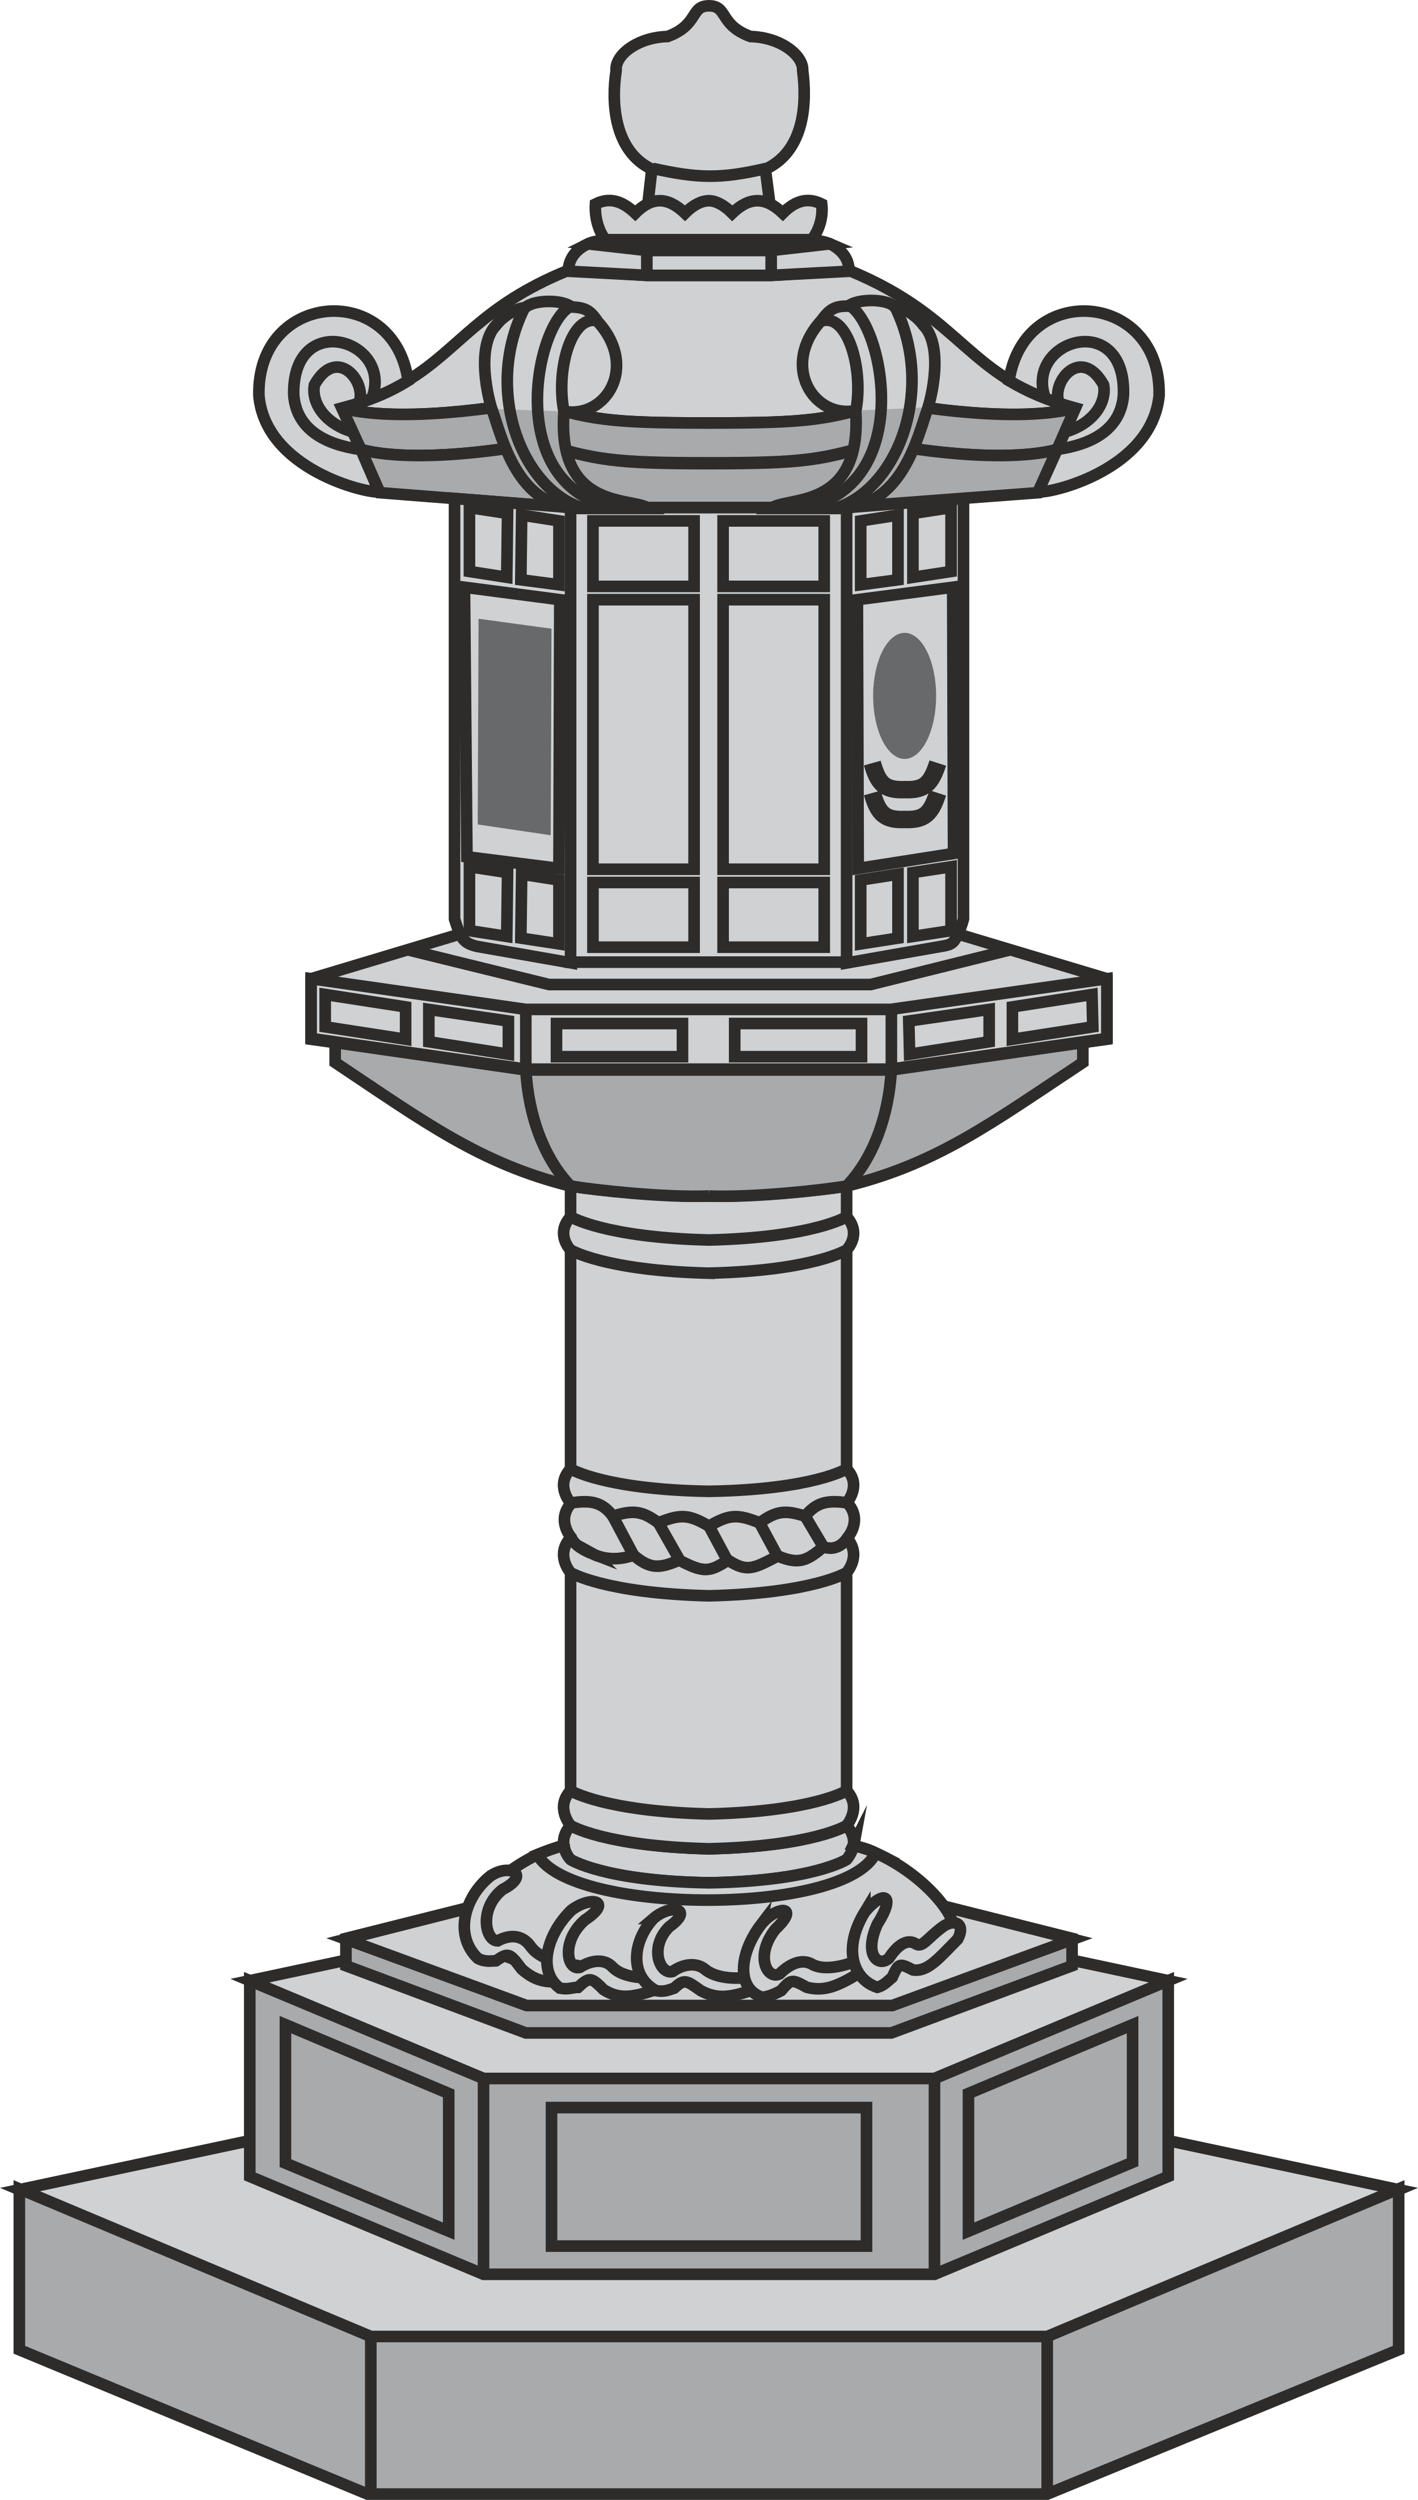
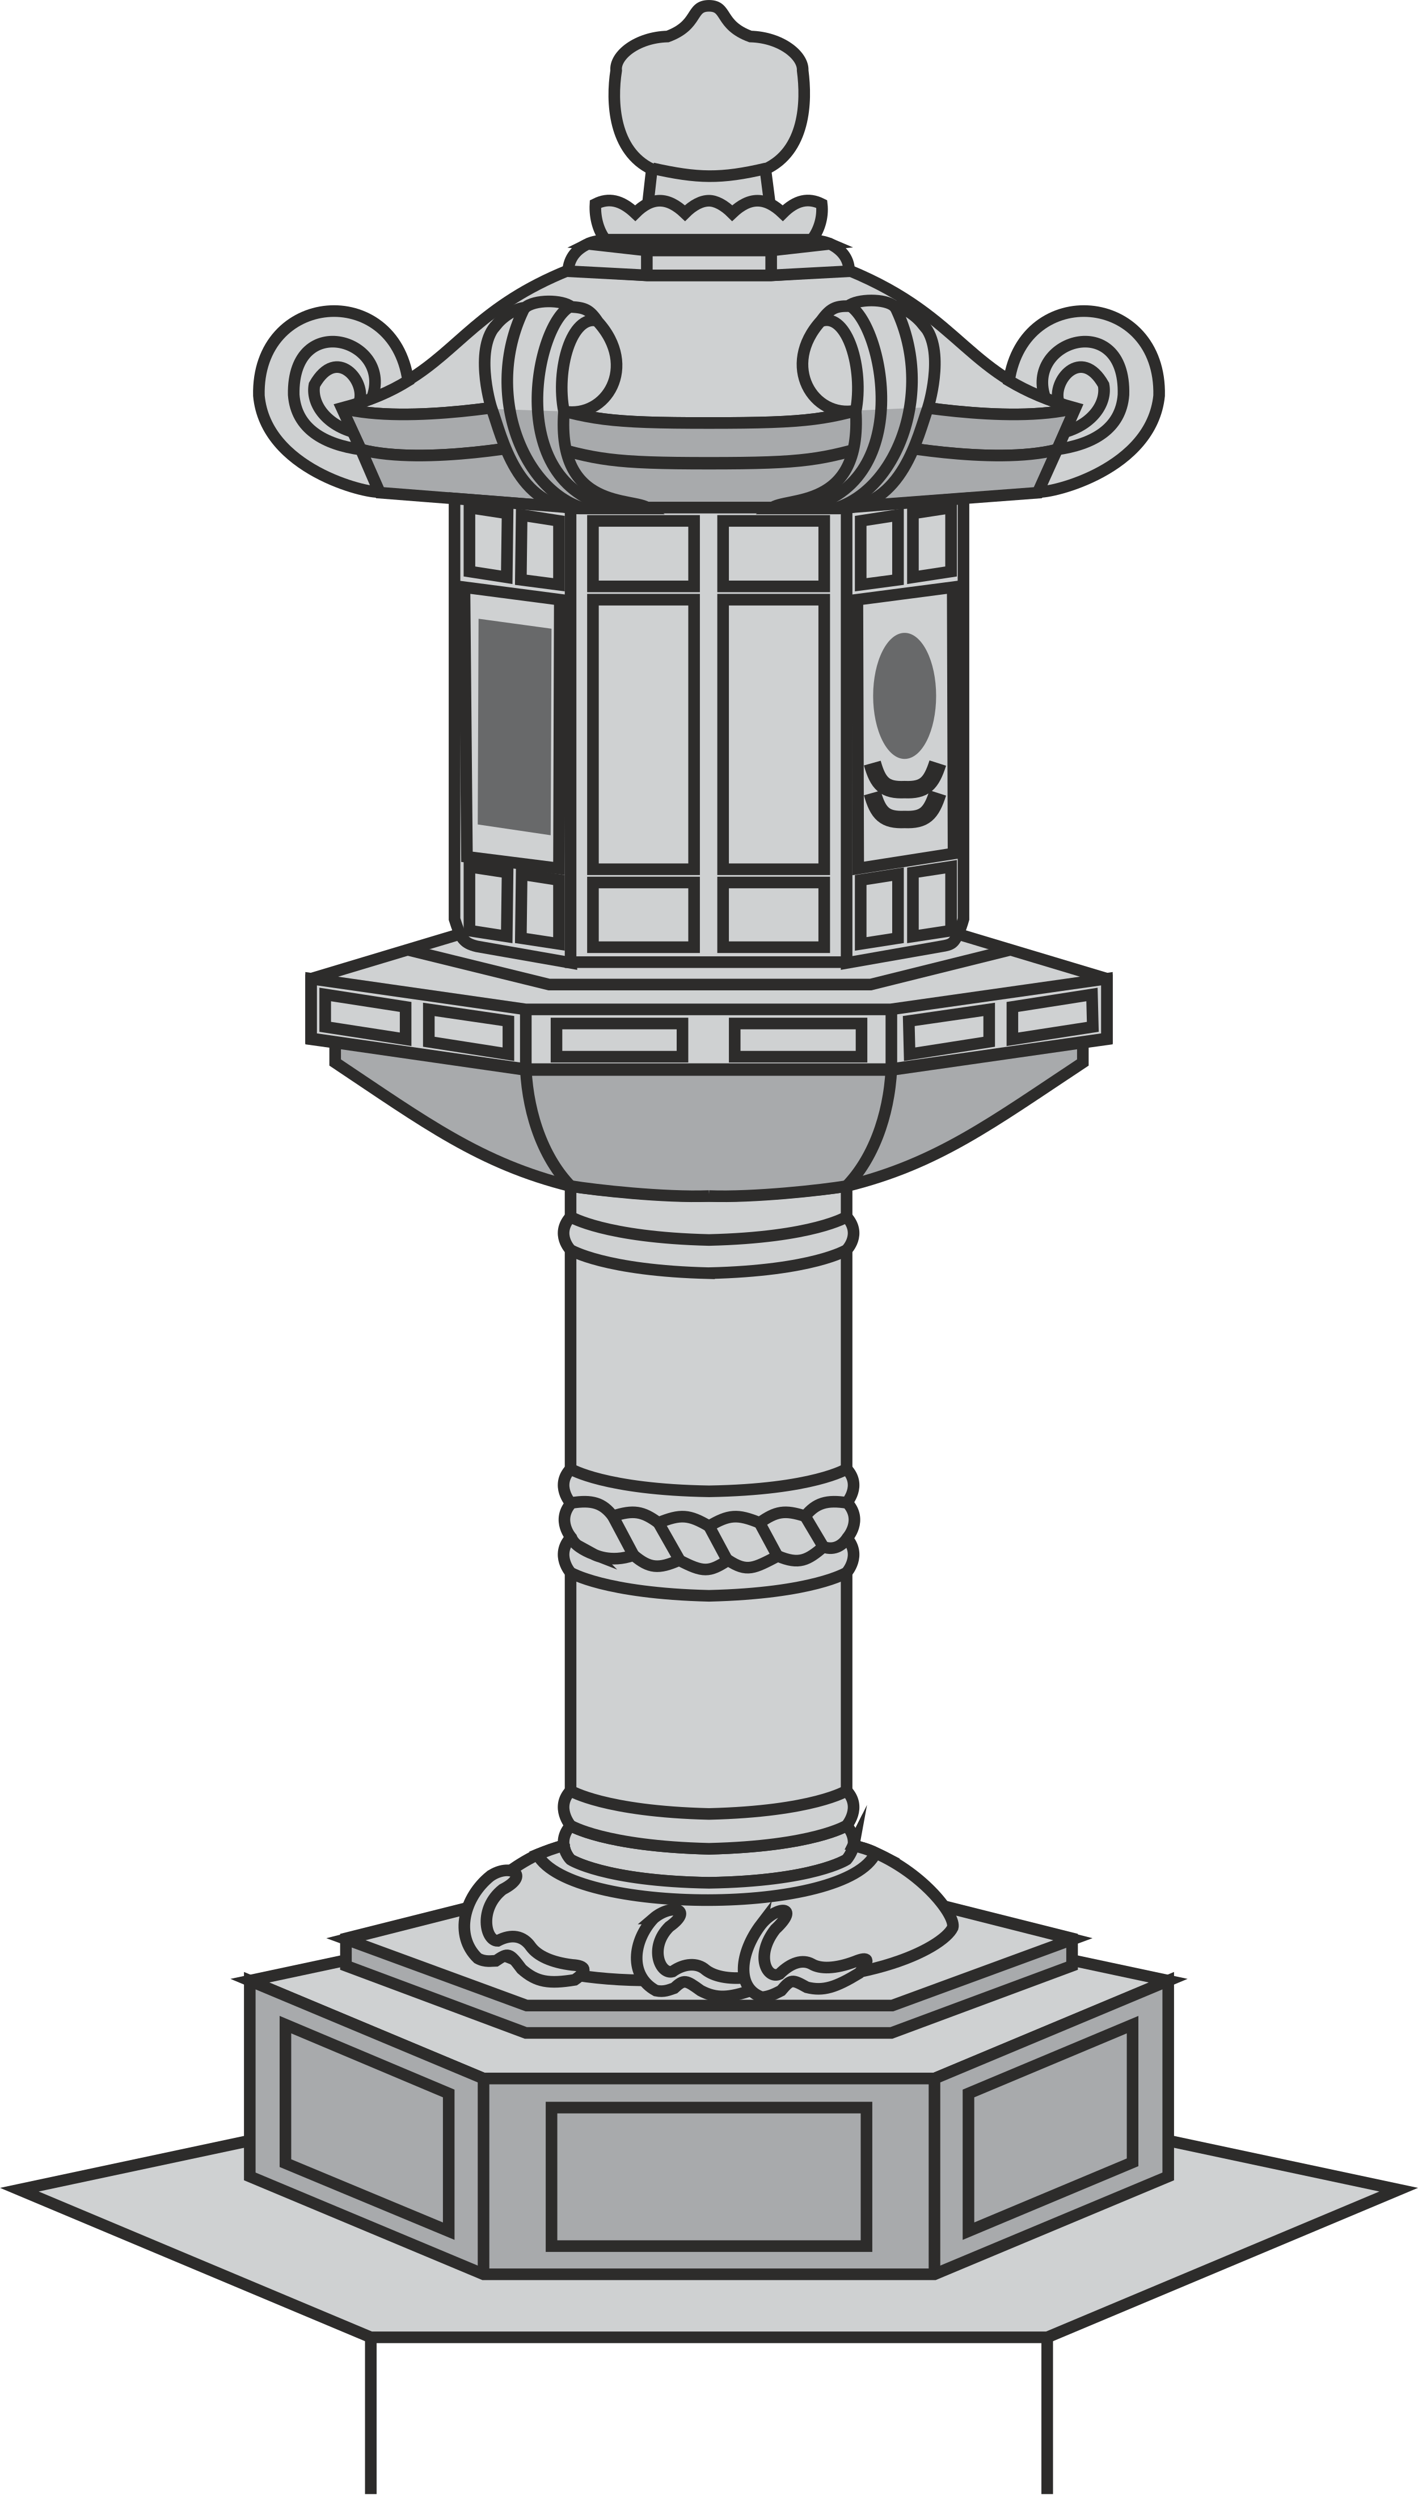
<svg xmlns="http://www.w3.org/2000/svg" height="289.344" viewBox="0 0 123.165 217.008" width="164.221">
  <path style="fill:#cfd1d2;stroke:#2d2c2b;stroke-width:1.008;stroke-miterlimit:10.433" d="M297.638 476.457c4.392-.144 7.992-.216 11.952-1.296V415.4c-2.16.36-8.064.936-11.952.864-3.96.072-9.792-.504-12.024-.864v59.76c3.96 1.08 7.632 1.296 12.024 1.296zm0 38.88h29.376l30.528-12.816-59.904-12.744-59.904 12.744 30.528 12.816z" transform="translate(-236.055 -312.44)" />
-   <path style="fill:#a8aaac;stroke:#2d2c2b;stroke-width:1.008;stroke-miterlimit:10.433" d="M297.638 528.945h29.376l30.528-12.528v-13.968l-30.528 12.816h-58.752l-30.528-12.816v13.968l30.24 12.528z" transform="translate(-236.055 -312.44)" />
  <path style="fill:none;stroke:#2d2c2b;stroke-width:1.008;stroke-miterlimit:10.433" d="M268.262 515.337v13.608m58.752-13.608v13.608" transform="translate(-236.055 -312.44)" />
  <path style="fill:#cfd1d2;stroke:#2d2c2b;stroke-width:1.008;stroke-miterlimit:10.433" d="M297.638 492.873h19.584l20.304-8.496-39.888-8.496-39.888 8.496 20.304 8.496z" transform="translate(-236.055 -312.44)" />
  <path style="fill:#a8aaac;stroke:#2d2c2b;stroke-width:1.008;stroke-miterlimit:10.433" d="M297.638 509.865h19.584l20.304-8.496v-16.992l-20.304 8.496h-39.168l-20.304-8.496v16.992l20.304 8.496z" transform="translate(-236.055 -312.44)" />
  <path style="fill:#a8aaac;stroke:#2d2c2b;stroke-width:1.008;stroke-miterlimit:10.433" d="M297.638 488.913h15.84l15.696-5.832v-2.376l-31.536-7.92-31.536 7.92v2.376l15.624 5.832z" transform="translate(-236.055 -312.44)" />
  <path style="fill:#cfd1d2;stroke:#2d2c2b;stroke-width:1.008;stroke-miterlimit:10.433" d="m266.102 480.777 31.536-7.992 31.608 7.992-15.696 5.76h-31.752z" transform="translate(-236.055 -312.44)" />
  <path style="fill:#cfd1d2;stroke:#2d2c2b;stroke-width:1.008;stroke-miterlimit:10.433" d="M297.638 475.953c9.072-.216 11.952-2.016 11.952-2.016s1.368-1.512 0-3.024c0 0-2.88 1.8-11.952 2.016-9.072-.216-12.024-2.016-12.024-2.016-1.368 1.512 0 3.024 0 3.024s2.952 1.8 12.024 2.016z" transform="translate(-236.055 -312.44)" />
  <path style="fill:#cfd1d2;stroke:#2d2c2b;stroke-width:1.008;stroke-miterlimit:10.433" d="M297.638 472.929c9.072-.216 11.952-2.016 11.952-2.016s1.368-1.584 0-3.024c0 0-2.88 1.8-11.952 2.016-9.072-.216-12.024-2.016-12.024-2.016-1.368 1.44 0 3.024 0 3.024s2.952 1.8 12.024 2.016zm0-21.96c9.072-.216 11.952-2.016 11.952-2.016s1.368-1.512 0-3.024c0 0-2.88 1.8-11.952 1.944-9.072-.144-12.024-1.944-12.024-1.944-1.368 1.512 0 3.024 0 3.024s2.952 1.8 12.024 2.016zm0-6.049c9.072-.143 11.952-2.015 11.952-2.015s1.368-1.512 0-2.952c0 0-2.88 1.8-11.952 1.944-9.072-.144-12.024-1.944-12.024-1.944-1.368 1.44 0 2.952 0 2.952s2.952 1.872 12.024 2.016z" transform="translate(-236.055 -312.44)" />
  <path style="fill:#cfd1d2;stroke:#2d2c2b;stroke-width:1.008;stroke-miterlimit:10.433" d="M287.63 447.369s1.44.792 3.456.072c1.368 1.152 2.16 1.224 3.96.432 2.088 1.08 2.592 1.08 4.248 0 1.656 1.08 2.232.72 4.32-.36 1.872.792 2.592.36 3.96-.792 1.008.36 1.728-.216 2.088-.792 0 0 1.368-1.512 0-3.024-1.8-.288-2.736 0-3.672 1.152-1.8-.576-2.52-.432-3.96.576-1.944-.792-2.664-.72-4.392.288-1.728-1.008-2.448-1.08-4.392-.288-1.368-1.008-2.16-1.152-3.96-.576-.864-1.152-1.8-1.44-3.6-1.152-1.368 1.512 0 3.024 0 3.024.216.576 1.008 1.08 1.944 1.44z" transform="translate(-236.055 -312.44)" />
  <path style="fill:#2d2c2b" d="m289.286 444.057 1.8 3.384z" transform="translate(-236.055 -312.44)" />
  <path style="fill:none;stroke:#2d2c2b;stroke-width:1.008;stroke-miterlimit:10.433" d="m289.286 444.057 1.8 3.384" transform="translate(-236.055 -312.44)" />
  <path style="fill:#2d2c2b" d="m293.246 444.633 1.8 3.168z" transform="translate(-236.055 -312.44)" />
  <path style="fill:none;stroke:#2d2c2b;stroke-width:1.008;stroke-miterlimit:10.433" d="m293.246 444.633 1.8 3.168" transform="translate(-236.055 -312.44)" />
  <path style="fill:#2d2c2b" d="m297.638 444.92 1.584 2.953z" transform="translate(-236.055 -312.44)" />
  <path style="fill:none;stroke:#2d2c2b;stroke-width:1.008;stroke-miterlimit:10.433" d="m297.638 444.92 1.584 2.953" transform="translate(-236.055 -312.44)" />
  <path style="fill:#2d2c2b" d="m302.03 444.633 1.512 2.808z" transform="translate(-236.055 -312.44)" />
  <path style="fill:none;stroke:#2d2c2b;stroke-width:1.008;stroke-miterlimit:10.433" d="m302.03 444.633 1.512 2.808" transform="translate(-236.055 -312.44)" />
  <path style="fill:#2d2c2b" d="m305.99 444.057 1.584 2.664z" transform="translate(-236.055 -312.44)" />
  <path style="fill:none;stroke:#2d2c2b;stroke-width:1.008;stroke-miterlimit:10.433" d="m305.99 444.057 1.584 2.664" transform="translate(-236.055 -312.44)" />
  <path style="fill:#cfd1d2;stroke:#2d2c2b;stroke-width:1.008;stroke-miterlimit:10.433" d="M297.638 422.96c9.072-.215 11.952-2.015 11.952-2.015s1.368-1.368 0-2.88c0 0-2.88 1.8-11.952 2.016-9.072-.216-12.024-2.016-12.024-2.016-1.368 1.512 0 2.88 0 2.88s2.952 1.8 12.024 2.016zm0 61.129c-13.248 1.296-20.376-2.52-21.168-4.32-.36-.936 2.232-4.392 6.264-6.336.72-.288 1.512-.576 2.304-.792v-.144c0 .792.576 1.368.576 1.368s2.952 1.872 12.024 2.016c9.072-.144 11.952-2.016 11.952-2.016s.576-.576.648-1.368l-.072.144c.648.144 1.368.36 1.944.648 4.248 1.872 6.984 5.472 6.696 6.48-.864 1.8-7.992 5.616-21.168 4.32z" transform="translate(-236.055 -312.44)" />
  <path style="fill:#cfd1d2;stroke:#2d2c2b;stroke-width:1.008;stroke-miterlimit:10.433" d="M312.11 473.289c-.576-.288-1.296-.504-1.944-.648l.072-.144c-.144.792-.648 1.368-.648 1.368s-2.88 1.872-11.952 2.016c-9.144-.144-12.024-2.016-12.024-2.016s-.576-.576-.576-1.368v.144c-.864.216-1.584.504-2.304.792 2.88 5.256 26.856 5.328 29.376-.144zm-33.48 2.016c-2.232 1.8-3.168 5.112-1.08 7.128.648.36 1.224.216 1.584.216 1.08-.72 1.152-.72 2.232.72 1.296 1.152 2.376 1.296 4.608.936 1.152-.792 1.008-1.224-.216-1.296-1.8-.216-3.024-.792-3.6-1.584-.648-.936-1.656-1.152-2.88-.504-1.08 0-1.656-2.808.432-4.464 2.52-1.296.576-2.304-1.08-1.152z" transform="translate(-236.055 -312.44)" />
-   <path style="fill:#cfd1d2;stroke:#2d2c2b;stroke-width:1.008;stroke-miterlimit:10.433" d="M285.686 478.257c-2.088 2.016-3.024 5.256-1.008 6.768.72.144 1.152-.072 1.584-.072 1.008-.936 1.152-.864 2.232.216 1.296.792 2.376.72 4.464 0 1.08-.936 1.08-1.368-.144-1.08-1.728.144-2.952-.288-3.528-.864-.648-.72-1.728-.72-2.88 0-1.08.288-1.656-2.232.432-4.104 2.52-1.656.576-2.16-1.152-.864z" transform="translate(-236.055 -312.44)" />
+   <path style="fill:#cfd1d2;stroke:#2d2c2b;stroke-width:1.008;stroke-miterlimit:10.433" d="M285.686 478.257z" transform="translate(-236.055 -312.44)" />
  <path style="fill:#cfd1d2;stroke:#2d2c2b;stroke-width:1.008;stroke-miterlimit:10.433" d="M292.814 478.977c-1.8 1.944-2.16 4.968.216 6.264.72.144 1.152-.072 1.584-.216.864-.792 1.008-.72 2.304.216 1.368.72 2.448.648 4.536-.072 1.008-.936.864-1.296-.36-1.08-1.872.216-3.096-.144-3.744-.648-.72-.648-1.872-.576-2.88.144-1.08.288-2.088-2.088-.288-3.888 2.232-1.584.144-2.016-1.368-.72z" transform="translate(-236.055 -312.44)" />
  <path style="fill:#cfd1d2;stroke:#2d2c2b;stroke-width:1.008;stroke-miterlimit:10.433" d="M302.174 479.48c-1.872 2.449-2.232 5.545.072 6.337.72-.072 1.224-.36 1.656-.576.864-1.008.936-1.008 2.232-.288 1.44.36 2.52 0 4.536-1.224 1.008-1.152.864-1.512-.36-1.008-1.728.648-3.024.648-3.744.216-.792-.432-1.8-.144-2.808.864-1.08.504-2.16-1.584-.36-3.888 2.232-2.088.144-2.088-1.224-.432z" transform="translate(-236.055 -312.44)" />
-   <path style="fill:#cfd1d2;stroke:#2d2c2b;stroke-width:1.008;stroke-miterlimit:10.433" d="M311.174 478.4c-2.016 3.313-.936 5.905 1.08 6.553.576-.144.936-.576 1.296-.864.576-1.296.648-1.224 1.8-.648 1.296.216 2.304-1.08 3.888-2.664.72-1.368-.288-1.8-1.296-1.08-1.368 1.008-1.728 1.8-2.304 1.512-.72-.504-1.584 0-2.376 1.224-.864.792-2.232-.216-1.008-2.952 1.656-2.592.576-3.024-1.08-1.08z" transform="translate(-236.055 -312.44)" />
  <path style="fill:none;stroke:#2d2c2b;stroke-width:1.008;stroke-miterlimit:10.433" d="M278.054 492.873v16.92m39.168-16.92v17.064m-5.904-2.52v-12.024h-27.36v12.024zm-50.472-7.2v-12.024l14.184 5.976v11.952zm73.584-.072v-11.952l-14.256 5.976v11.952z" transform="translate(-236.055 -312.44)" />
  <path style="fill:#cfd1d2;stroke:#2d2c2b;stroke-width:1.008;stroke-miterlimit:10.433" d="M297.638 349.16c8.856 0 10.368-.287 15.48-1.871 0 0 10.512 2.088 16.344.576-9.576-2.592-9.504-7.776-19.656-11.952l-6.768.432h-10.8l-6.84-.432c-7.632 3.096-9.432 6.84-13.968 9.576-1.44.936-3.24 1.728-5.688 2.376 5.832 1.512 16.416-.576 16.416-.576 5.112 1.584 6.624 1.872 15.48 1.872z" transform="translate(-236.055 -312.44)" />
  <path style="fill:#a8aaac;stroke:#2d2c2b;stroke-width:1.008;stroke-miterlimit:10.433" d="M297.638 352.617c8.352 0 9.792-.288 14.688-1.728 0 0 9.936 2.016 15.552.576l1.584-3.6c-5.832 1.512-16.344-.576-16.344-.576-5.112 1.584-6.624 1.872-15.48 1.872-8.856 0-10.368-.288-15.48-1.872 0 0-10.584 2.088-16.416.576l1.656 3.6c5.544 1.44 15.48-.576 15.48-.576 4.896 1.44 6.336 1.728 14.76 1.728z" transform="translate(-236.055 -312.44)" />
  <path style="fill:#a8aaac;stroke:#2d2c2b;stroke-width:1.008;stroke-miterlimit:10.433" d="M292.238 356.505h16.704l17.28-1.296 1.656-3.744c-5.544 1.44-15.48-.576-15.48-.576-4.968 1.512-6.408 1.8-14.76 1.8s-9.792-.288-14.688-1.8c0 0-9.936 2.016-15.552.576l1.656 3.744 16.56 1.296h.792z" transform="translate(-236.055 -312.44)" />
  <path style="fill:#cfd1d2;stroke:#2d2c2b;stroke-width:1.008;stroke-miterlimit:10.433" d="m268.982 355.137-1.584-3.672-1.656-3.6c2.448-.648 4.248-1.44 5.76-2.376-1.224-8.712-13.176-7.776-12.96 1.296.576 6.408 9.36 8.496 10.44 8.352z" transform="translate(-236.055 -312.44)" />
  <path style="fill:none;stroke:#2d2c2b;stroke-width:1.008;stroke-miterlimit:10.433" d="M268.334 347.073c2.016-5.112-6.912-7.848-6.768-.36.216 2.952 2.664 4.32 5.832 4.752" transform="translate(-236.055 -312.44)" />
  <path style="fill:none;stroke:#2d2c2b;stroke-width:1.008;stroke-miterlimit:10.433" d="M267.254 347.36c.648-1.8-1.944-4.967-3.888-1.511-.288 1.512.864 3.384 3.384 4.104" transform="translate(-236.055 -312.44)" />
  <path style="fill:#cfd1d2;stroke:#2d2c2b;stroke-width:1.008;stroke-miterlimit:10.433" d="m326.222 355.137 1.656-3.672 1.584-3.6c-2.376-.648-4.176-1.44-5.76-2.376 1.296-8.712 13.248-7.776 13.032 1.296-.648 6.408-9.36 8.496-10.512 8.352z" transform="translate(-236.055 -312.44)" />
  <path style="fill:none;stroke:#2d2c2b;stroke-width:1.008;stroke-miterlimit:10.433" d="M326.87 347.073c-1.944-5.112 6.984-7.848 6.768-.36-.216 2.952-2.664 4.32-5.832 4.752" transform="translate(-236.055 -312.44)" />
  <path style="fill:none;stroke:#2d2c2b;stroke-width:1.008;stroke-miterlimit:10.433" d="M328.022 347.36c-.648-1.8 1.944-4.967 3.888-1.511.288 1.512-.864 3.384-3.384 4.104" transform="translate(-236.055 -312.44)" />
  <path style="fill:#cfd1d2;stroke:#2d2c2b;stroke-width:1.008;stroke-miterlimit:10.433" d="M297.638 405.249h-15.912l-18.648-2.592V397.4l12.96-3.888c.216.576.72.936 1.368 1.008l8.208 1.512h23.976l8.208-1.512c.648-.072 1.152-.216 1.44-1.008l12.96 3.888v5.256l-18.72 2.592z" transform="translate(-236.055 -312.44)" />
  <path style="fill:#cfd1d2;stroke:#2d2c2b;stroke-width:1.008;stroke-miterlimit:10.433" d="M332.198 397.4v5.185l-18.792 2.664h-31.68l-18.648-2.664V397.4l18.648 2.664h31.68z" transform="translate(-236.055 -312.44)" />
  <path style="fill:#cfd1d2" d="m271.43 394.88 12.312 3.025h27.936l12.168-3.024z" transform="translate(-236.055 -312.44)" />
  <path style="fill:none;stroke:#2d2c2b;stroke-width:1.008;stroke-miterlimit:10.433" d="m271.43 394.88 12.312 3.025h27.936l12.168-3.024" transform="translate(-236.055 -312.44)" />
  <path style="fill:#cfd1d2;stroke:#2d2c2b;stroke-width:1.008;stroke-miterlimit:10.433" d="m275.534 355.713 10.152.792v39.528l-8.208-1.44c-1.224-.288-1.44-.792-1.944-2.376z" transform="translate(-236.055 -312.44)" />
  <path style="fill:#cfd1d2;stroke:#2d2c2b;stroke-width:1.008;stroke-miterlimit:10.433" d="M297.638 395.96h11.952v-39.527l-.72.072h-22.464l-.792-.072v39.528zm22.104-40.247-10.152.792v39.528l8.208-1.44c.936-.144 1.08-.288 1.44-1.008.216-.432.36-.864.504-1.368z" transform="translate(-236.055 -312.44)" />
  <path style="fill:none;stroke:#2d2c2b;stroke-width:1.008;stroke-miterlimit:10.433" d="M310.814 363.2v-5.543l3.24-.504v5.616zm4.536-.647v-5.544l3.312-.504v5.544zm-4.536 31.824v-5.544l3.24-.504v5.544zm4.536-.648v-5.544l3.312-.504v5.544zm-19.008-5.832v-23.4h-8.784v23.4zm2.52 0v-23.4h8.784v23.4zm0 6.768v-5.616h8.784v5.616zm-2.52 0v-5.616h-8.784v5.616zm0-37.008v5.688h-8.784v-5.688zm2.52 0v5.688h8.784v-5.688zm-14.256 5.543v-5.543l-3.24-.504-.072 5.616zm-4.536-.647.072-5.544-3.312-.504v5.544zm4.536 31.824v-5.544l-3.24-.504-.072 5.544zm-4.536-.648.072-5.544-3.312-.504v5.544z" transform="translate(-236.055 -312.44)" />
  <path style="fill:#68696a" d="m283.886 384.945.072-17.928-6.336-.864-.072 17.856z" transform="translate(-236.055 -312.44)" />
  <path style="fill:none;stroke:#2d2c2b;stroke-width:1.008;stroke-miterlimit:10.433" d="m284.606 387.825.072-23.328-8.28-1.08.216 23.4zm26.28 16.344v-2.88H299.87v2.88zm20.088-2.592-.072-2.808-6.912 1.08v2.808zm-9 1.296v-2.808l-6.984 1.008.072 2.88zm-26.64 1.296v-2.88H284.39v2.88zm-31.032-2.592v-2.808l6.984 1.08v2.808zm9 1.296v-2.808l6.912 1.008v2.88z" transform="translate(-236.055 -312.44)" />
  <path style="fill:#a8aaac;stroke:#2d2c2b;stroke-width:1.008;stroke-miterlimit:10.433" d="M297.638 416.265c-3.96.144-9.792-.504-12.024-.864-7.848-1.944-12.672-5.544-20.448-10.728v-1.728l16.56 2.376h31.752l16.632-2.376v1.728c-7.848 5.184-12.6 8.784-20.52 10.728-2.16.36-8.064 1.008-11.952.864z" transform="translate(-236.055 -312.44)" />
  <path style="fill:none;stroke:#2d2c2b;stroke-width:1.008;stroke-miterlimit:10.433" d="M313.478 400.065v5.184c-.216 4.176-1.656 7.848-3.888 10.152m-27.864-15.336v5.184c.216 4.176 1.656 7.848 3.888 10.152" transform="translate(-236.055 -312.44)" />
  <path style="fill:#cfd1d2;stroke:#2d2c2b;stroke-width:1.008;stroke-miterlimit:10.433" d="M297.638 334.113h5.4l5.112-.504c-.504-.216-1.008-.288-1.584-.288h-17.928c-.504 0-1.08.072-1.512.288l5.112.504z" transform="translate(-236.055 -312.44)" />
  <path style="fill:#cfd1d2;stroke:#2d2c2b;stroke-width:1.008;stroke-miterlimit:10.433" d="M297.638 336.345h5.4l6.768-.36c0-1.224-.792-1.944-1.656-2.376l-5.112.576h-10.8l-5.112-.576c-.936.432-1.656 1.152-1.728 2.376l6.84.36z" transform="translate(-236.055 -312.44)" />
  <path style="fill:#2d2c2b" d="M292.238 334.113v2.232z" transform="translate(-236.055 -312.44)" />
  <path style="fill:none;stroke:#2d2c2b;stroke-width:1.008;stroke-miterlimit:10.433" d="M292.238 334.113v2.232" transform="translate(-236.055 -312.44)" />
  <path style="fill:#2d2c2b" d="M303.038 334.113v2.232z" transform="translate(-236.055 -312.44)" />
  <path style="fill:none;stroke:#2d2c2b;stroke-width:1.008;stroke-miterlimit:10.433" d="M303.038 334.113v2.232" transform="translate(-236.055 -312.44)" />
  <path style="fill:#cfd1d2;stroke:#2d2c2b;stroke-width:1.008;stroke-miterlimit:10.433" d="M297.638 331.593h5.472l-.576-4.464c3.456-1.584 3.6-5.832 3.24-8.568.072-1.296-1.872-2.88-4.536-2.952-2.736-1.008-1.944-2.664-3.6-2.664-1.656 0-.864 1.656-3.6 2.664-2.664.072-4.608 1.656-4.464 2.952-.432 2.736-.216 6.984 3.096 8.568l-.504 4.464z" transform="translate(-236.055 -312.44)" />
  <path style="fill:none;stroke:#2d2c2b;stroke-width:1.008;stroke-miterlimit:10.433" d="M292.742 327.057c3.888.864 5.904.936 9.864 0" transform="translate(-236.055 -312.44)" />
  <path style="fill:#cfd1d2;stroke:#2d2c2b;stroke-width:1.008;stroke-miterlimit:10.433" d="M297.638 333.249h8.928c.576-.72 1.008-1.872.864-3.096-1.152-.576-2.232-.36-3.384.792-1.512-1.44-2.88-1.44-4.392 0-.72-.72-1.44-1.08-2.016-1.08-.648 0-1.368.36-2.088 1.08-1.512-1.44-2.88-1.44-4.32 0-1.224-1.152-2.304-1.368-3.456-.792-.072 1.224.288 2.376.864 3.096z" transform="translate(-236.055 -312.44)" />
  <path style="fill:none;stroke:#2d2c2b;stroke-width:1.008;stroke-miterlimit:10.433" d="m310.598 387.825-.072-23.328 8.28-1.08.072 23.112z" transform="translate(-236.055 -312.44)" />
  <path style="fill:#68696a" d="M314.63 378.32c1.512 0 2.736-2.447 2.736-5.471s-1.224-5.472-2.736-5.472c-1.512 0-2.736 2.448-2.736 5.472 0 3.024 1.224 5.472 2.736 5.472z" transform="translate(-236.055 -312.44)" />
  <path style="fill:none;stroke:#2d2c2b;stroke-width:1.512;stroke-miterlimit:10.433" d="M317.51 381.273c-.576 1.8-1.152 2.376-2.88 2.304-1.728.072-2.304-.504-2.808-2.304m5.688-2.593c-.576 1.8-1.152 2.377-2.88 2.305-1.728.072-2.304-.504-2.808-2.304" transform="translate(-236.055 -312.44)" />
  <path style="fill:#cfd1d2" d="M279.206 340.593c-1.944 1.944-.648 6.768-.432 7.344.864 2.376 2.16 8.64 7.632 8.64h5.976c-1.224-1.008-7.992.288-7.344-8.424 3.672.648 6.48-3.888 2.952-7.776-.72-1.08-1.152-1.224-2.304-1.296-.792-.648-3.24-.648-4.032.072-.648 0-1.8.648-2.448 1.44z" transform="translate(-236.055 -312.44)" />
  <path style="fill:#a8aaac" d="M278.702 347.937c.936 2.376 2.232 8.64 7.704 8.64h5.976c-1.224-1.008-7.992.288-7.344-8.424z" transform="translate(-236.055 -312.44)" />
  <path style="fill:none;stroke:#2d2c2b;stroke-width:1.008;stroke-miterlimit:10.433" d="M279.206 340.593c-1.944 1.944-.648 6.768-.432 7.344.864 2.376 2.16 8.64 7.632 8.64h5.976c-1.224-1.008-7.992.288-7.344-8.424 3.672.648 6.48-3.888 2.952-7.776-.72-1.08-1.152-1.224-2.304-1.296-.792-.648-3.24-.648-4.032.072-.648 0-1.8.648-2.448 1.44z" transform="translate(-236.055 -312.44)" />
  <path style="fill:none;stroke:#2d2c2b;stroke-width:1.008;stroke-miterlimit:10.433" d="M285.686 339.009c-3.096 1.296-6.12 15.912 4.104 17.568" transform="translate(-236.055 -312.44)" />
  <path style="fill:none;stroke:#2d2c2b;stroke-width:1.008;stroke-miterlimit:10.433" d="M281.654 339.08c-3.672 7.2-.288 15.913 5.112 17.497m1.224-16.272c-2.304-.648-3.672 4.248-2.952 7.848" transform="translate(-236.055 -312.44)" />
  <path style="fill:#cfd1d2" d="M316.142 340.52c2.016 1.945.72 6.697.504 7.345-.864 2.376-2.16 8.568-7.632 8.712h-5.976c1.224-1.08 7.92.288 7.344-8.496-3.672.72-6.552-3.888-3.024-7.776.792-1.08 1.224-1.296 2.376-1.296.792-.648 3.24-.648 3.96 0 .648 0 1.8.72 2.448 1.512z" transform="translate(-236.055 -312.44)" />
  <path style="fill:#a8aaac" d="M316.718 347.793c-.936 2.448-2.232 8.64-7.704 8.784h-5.976c1.224-1.08 7.992.288 7.344-8.496z" transform="translate(-236.055 -312.44)" />
  <path style="fill:none;stroke:#2d2c2b;stroke-width:1.008;stroke-miterlimit:10.433" d="M316.142 340.52c2.016 1.945.72 6.697.504 7.345-.864 2.376-2.16 8.568-7.632 8.712h-5.976c1.224-1.08 7.92.288 7.344-8.496-3.672.72-6.552-3.888-3.024-7.776.792-1.08 1.224-1.296 2.376-1.296.792-.648 3.24-.648 3.96 0 .648 0 1.8.72 2.448 1.512z" transform="translate(-236.055 -312.44)" />
  <path style="fill:none;stroke:#2d2c2b;stroke-width:1.008;stroke-miterlimit:10.433" d="M309.662 338.865c3.096 1.368 6.12 15.984-4.104 17.712" transform="translate(-236.055 -312.44)" />
  <path style="fill:none;stroke:#2d2c2b;stroke-width:1.008;stroke-miterlimit:10.433" d="M313.766 339.009c3.6 7.2.288 15.912-5.184 17.568m-1.152-16.272c2.232-.72 3.672 4.176 2.952 7.848" transform="translate(-236.055 -312.44)" />
</svg>